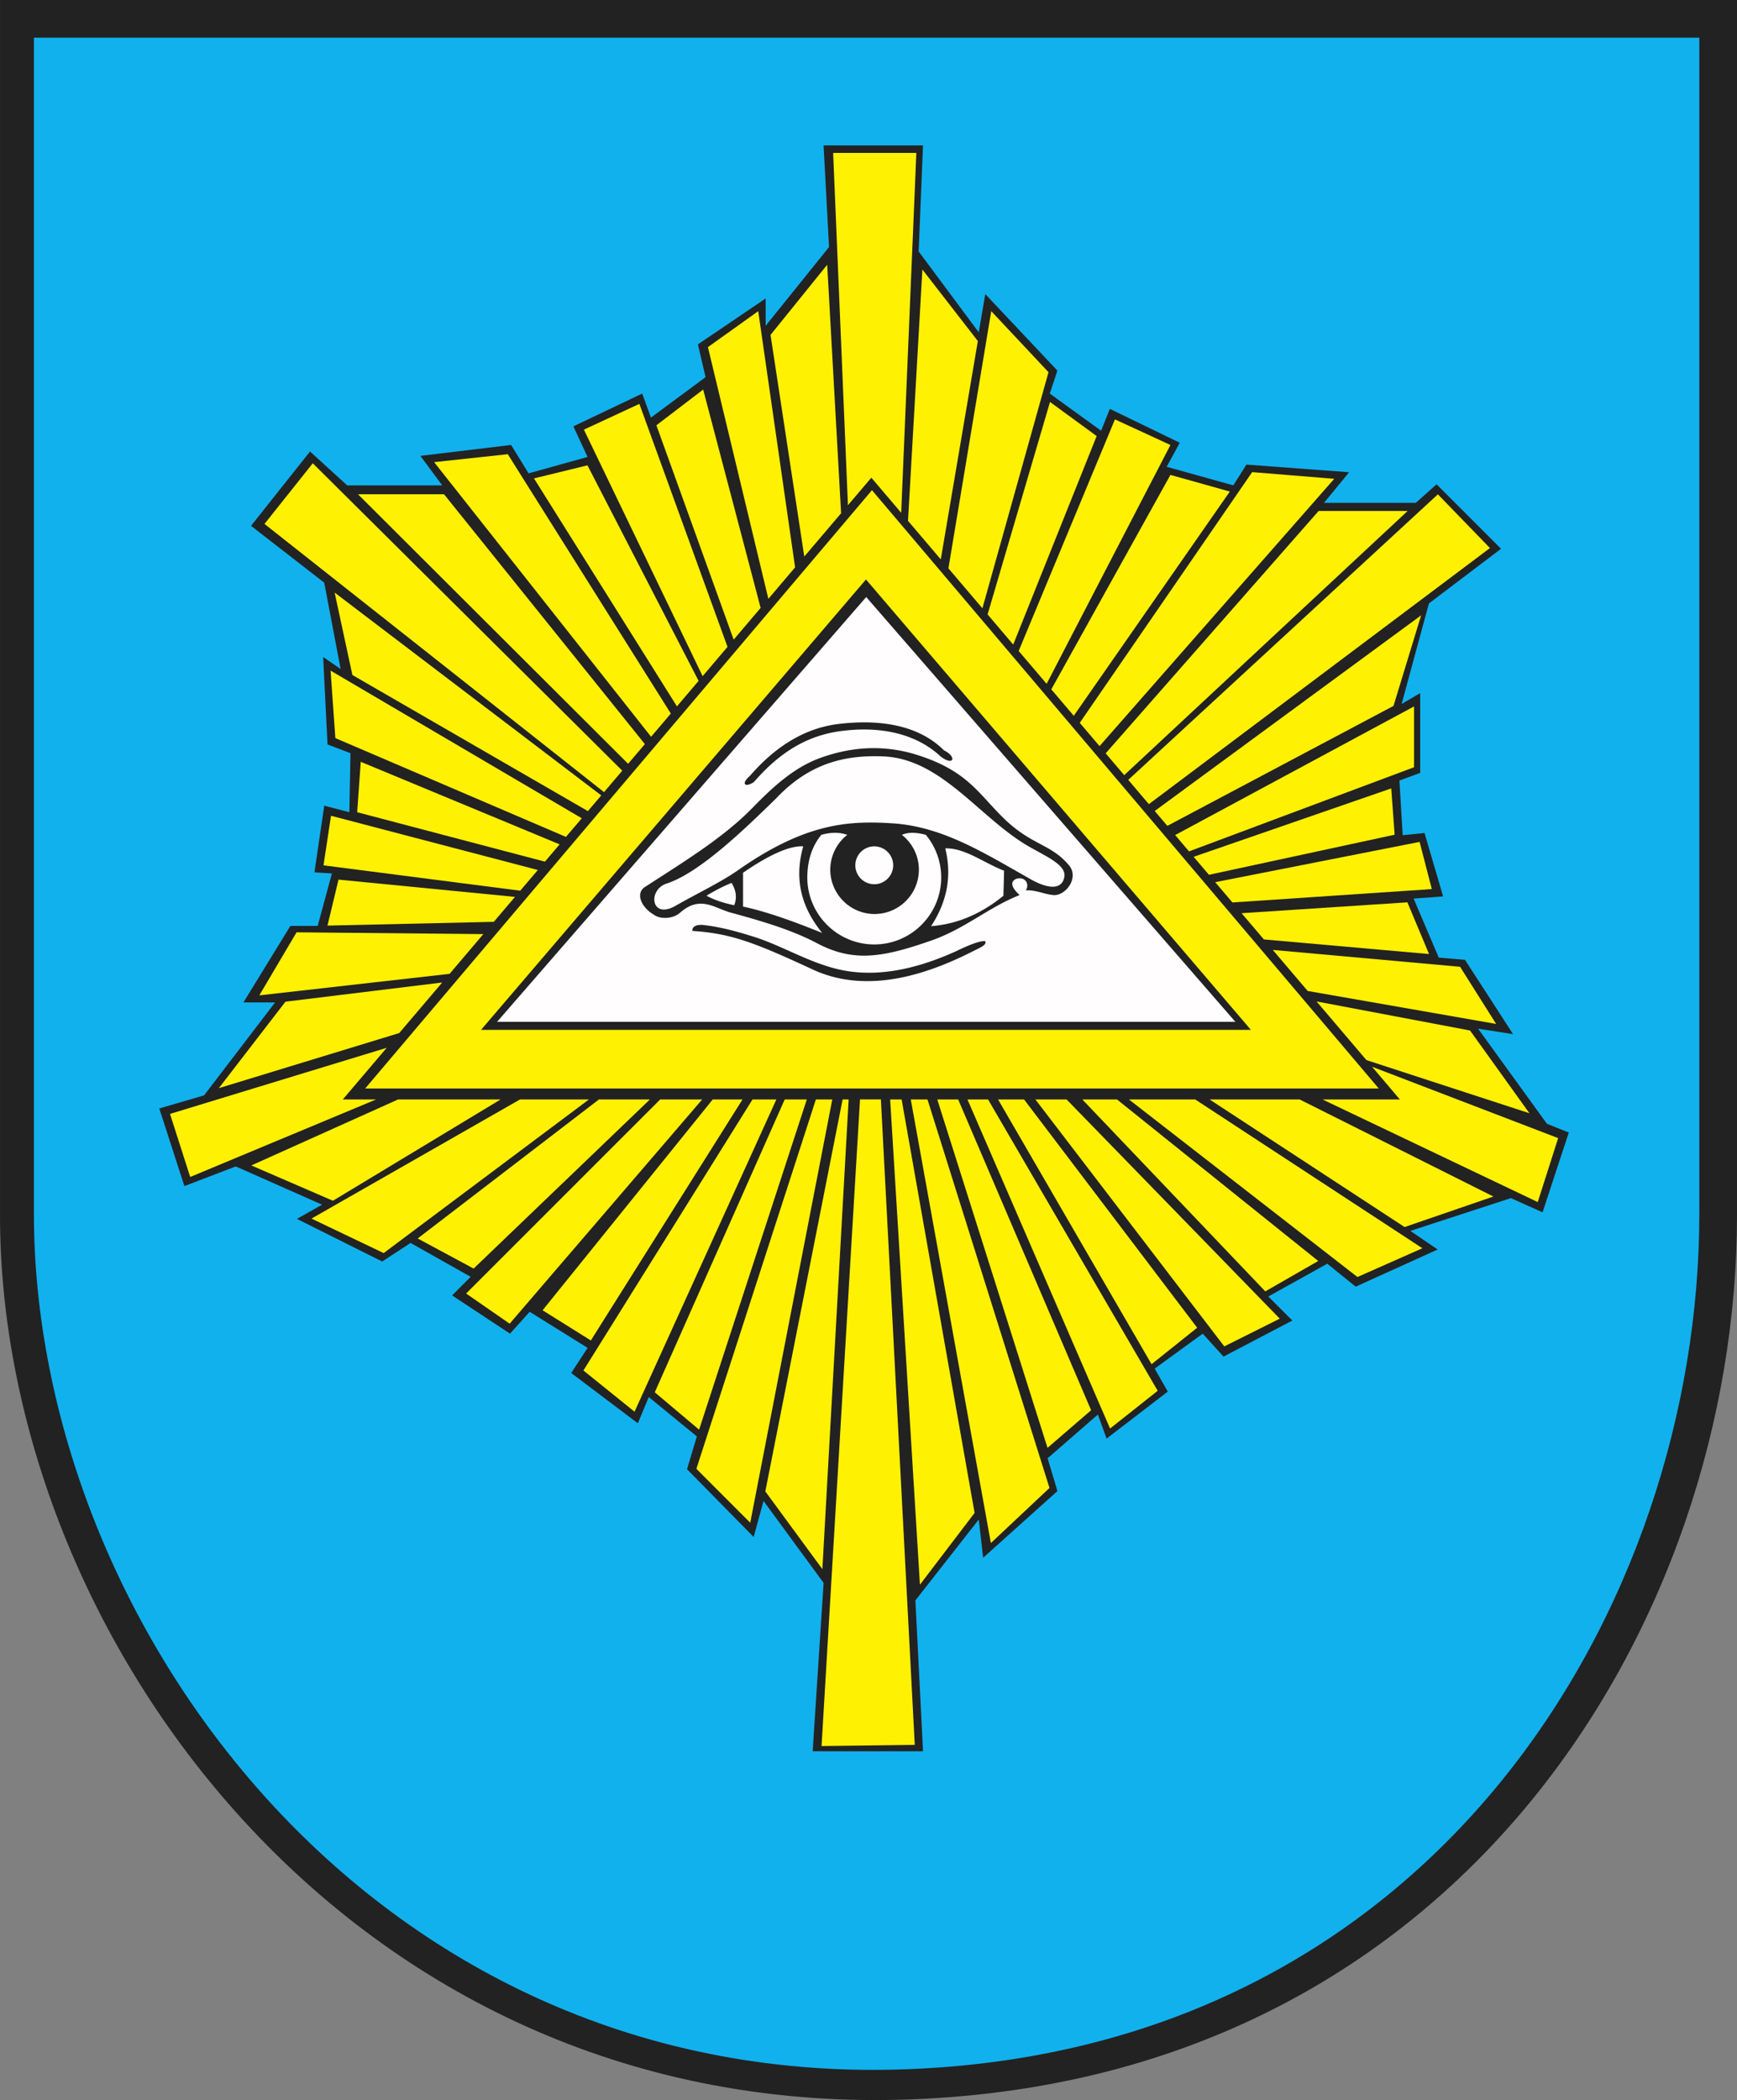
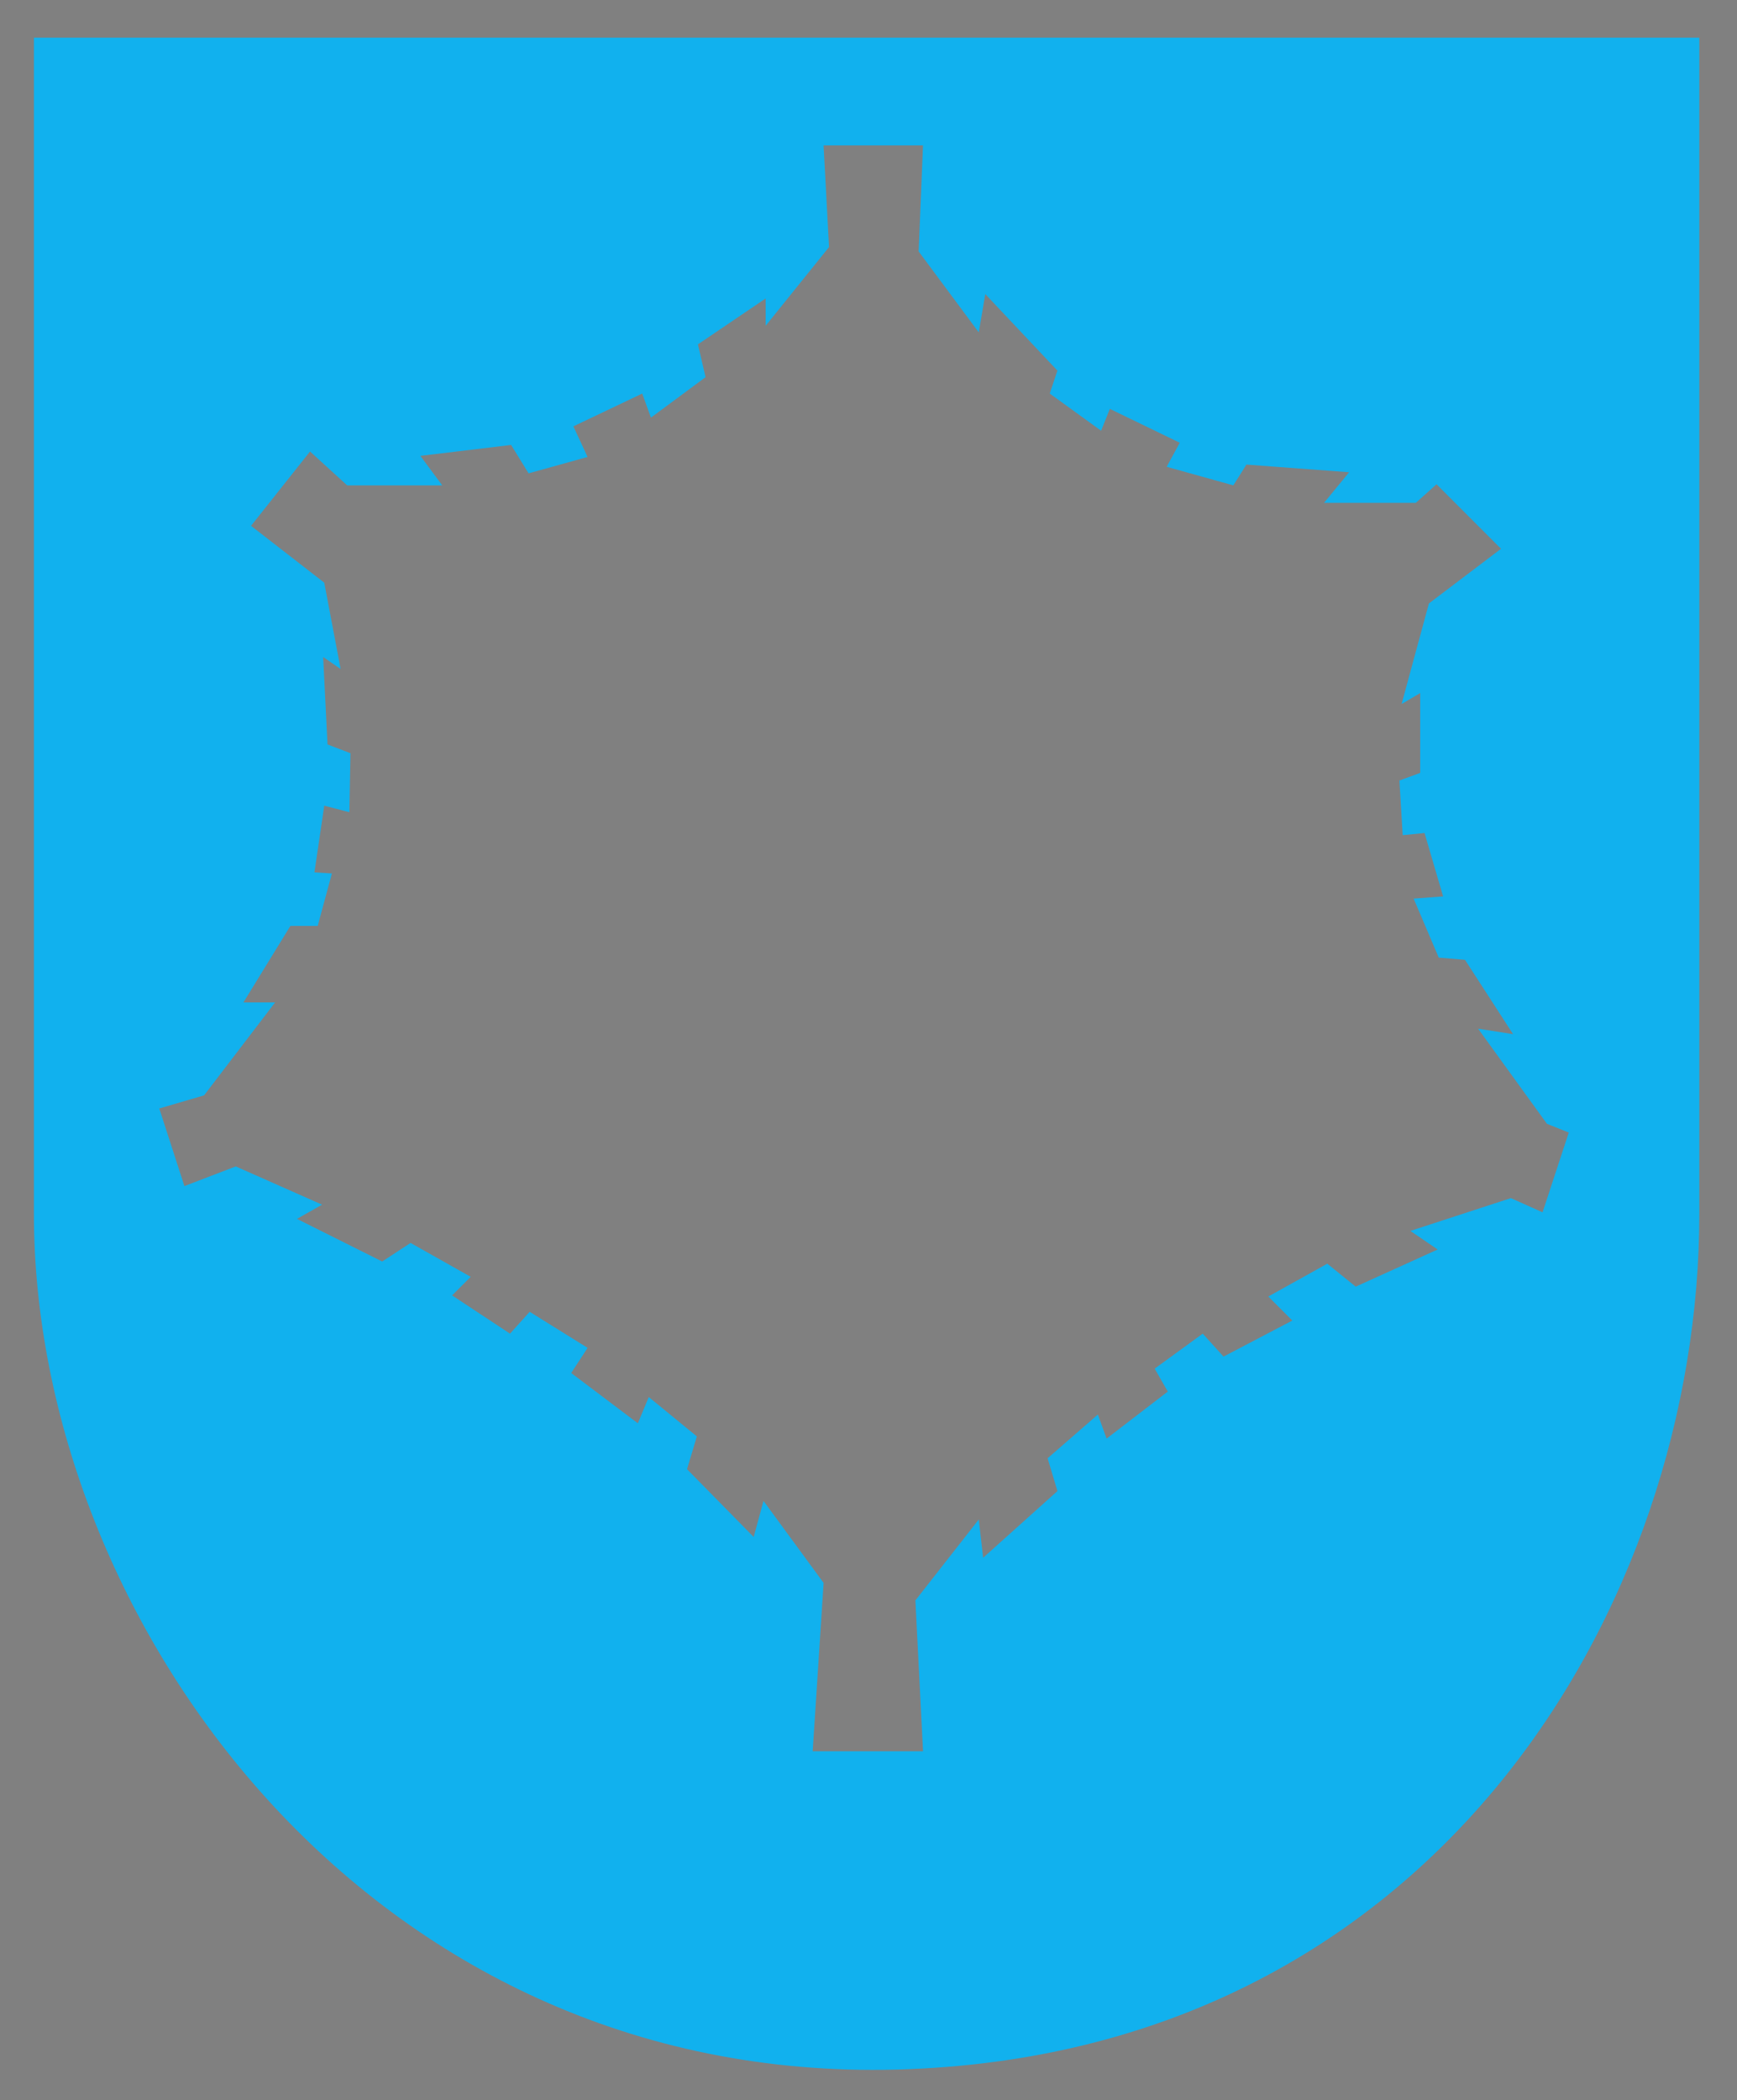
<svg width="536.973" height="648.894">
  <rect width="100%" height="100%" fill="#808080" stroke="none" />
-   <path style="stroke:none;fill-rule:evenodd;fill:#222" d="M0 0h536.973v375.554c0 124.895-85.258 268.629-258.766 273.239C107.653 653.324.004 504.929.004 375.554V0" />
  <path style="stroke:none;fill-rule:evenodd;fill:#11b1ee" d="M10.484 11.644h514.841v363.418c0 120.86-81.743 259.945-248.102 264.41-163.527 4.383-266.739-139.215-266.739-264.41V11.644zM158 137.48l5.403 8.781 18.238-5.066-4.391-9.457 21.282-10.133 2.699 7.43 16.887-12.496-2.364-10.133 20.942-14.188v8.442l19.59-24.32-1.688-31.415h30.738l-1.347 32.766 18.578 24.996 2.023-11.82 22.293 23.644-2.363 7.094 15.875 11.485 2.699-6.754 21.617 10.468-4.05 7.43 20.605 5.738 4.051-6.418 31.75 2.364-7.766 9.457h28.375l6.418-5.739 19.93 19.93-22.293 16.891-8.442 31.074 5.743-3.375v24.656l-6.418 2.363 1.011 16.887 6.754-.672 5.742 19.59-9.117.676 7.77 18.238 8.105.676 14.864 22.969-10.809-1.688 21.281 29.387 6.754 2.699-8.105 24.656-9.797-4.39-31.074 10.133 8.441 5.742-25.336 11.484-8.781-7.094-18.238 10.133 7.429 7.43-21.277 11.144-6.418-7.093-14.86 10.808 4.051 7.094-18.914 14.523-2.699-7.429-15.539 13.512 3.039 10.132-22.969 20.606-1.351-11.821-19.59 24.997 2.363 46.617h-34.117l3.379-52.02-18.578-25.336-3.039 11.145-20.606-20.942 3.039-10.132-14.863-12.161-3.375 8.106-20.605-15.535 5.066-7.77-17.902-11.144-6.079 6.754-17.902-11.821 5.742-5.742-18.578-10.469-8.781 5.739-26.348-13.172 7.766-4.391-26.684-11.82-15.875 6.078-7.766-23.984 13.848-4.051 21.953-28.711h-9.793l14.524-23.645h8.44l4.392-16.211-5.402-.336 3.039-20.605 7.765 2.023.336-18.238-7.094-2.699-1.347-27.024 5.402 3.715-5.066-26.683-22.633-17.563 18.238-22.969 11.485 10.469h29.386l-6.754-9.117 28.036-3.375" />
-   <path style="stroke:none;fill-rule:evenodd;fill:#fff101" d="M267.707 179.047 386.7 318.214H148.715l118.992-139.167zm1.852-27.586 156.668 184.871H112.891l156.668-184.871zm11.144 9.472 4.442-77.652 17.148 22.101-11.461 67.465-10.132-11.91.003-.004zm25.731-64.789-13.242 79.465 10.508 12.352 20.433-72.954-17.695-18.863h-.004zm18.164 28.063 14.422 10.527-25.793 64.434-7.922-9.313 19.293-65.648zm20.074 5.383-29.761 71.558 8.64 10.156 38.274-73.804-17.149-7.914-.004.004zm17.153 17.152 18.359 5.144-48.242 69.289-6.946-8.168 36.829-66.265zm25.261-.86 25.375 2.067-72.55 82.598-6.118-7.196 53.297-77.465-.004-.004zm20.543 12.008h27.524l-87.614 81.625-5.734-6.742 65.824-74.879v-.004zm36.875-5.144 16.098 16.601-105.441 79.129-6.379-7.5 95.722-88.23zm-5.183 37.383-8.532 27.988-69.918 37.066-3.906-4.593 82.36-60.461h-.004zm-2.184 28.144v18.793l-69.562 26.004-4.286-5.043 73.852-39.754h-.004zm-7.055 25.336 1.051 14.309-57.41 12.386-4.727-5.558 61.086-21.133v-.004zm21.286 55.121 11.148 17.656-58.266-10.191-10.789-12.684 57.907 5.219zm-16.297-19.922 6.703 15.981-51.067-4.516-6.89-8.105 51.258-3.356-.004-.004zm3.781-18.668 3.781 14.578-61.637 4.137-5.332-6.269 63.188-12.446zm15.594 58.274 18.359 25.57-50.394-16.43L407 309.437l47.442 8.977h.004zm20.933 53.015-66.527-31.703h23.906l-8.597-10.109 57.527 22.051-6.313 19.761h.004zm-13.722-1.715-27.442 9.43-60.285-39.422h27.844l59.887 29.989-.004.003zm-21.946 15.985-20.074 8.883L349 339.722h20.485l70.226 45.973v.004zm-32.195 3.933-62.207-49.91H334.59l56.555 59.301 16.375-9.391h-.004zm-11.895 17.817-17.148 8.574-58.391-76.297h9.645l65.894 67.723zm-25.531 2.808-14.101 11.27-47.446-81.805h8.039l53.512 70.532-.004.003zm-12.199 19.489-14.73 11.652-44.079-101.676h6.364l52.445 90.02v.004zm-20.582 6.004-13.48 11.621-34.079-107.645h6.457l41.102 96.024zm-12.867 24.011-18.125 17.032-24.758-137.067h5.168l37.715 120.035zm-40.055 29.895-9.207-149.934h3.547l22.559 127.754-16.899 22.176v.004zm-12.07-149.934 10.472 199.422-28.812.367 11.887-199.793h6.449l.004.004zm10.961-292.461-4.684 111.188-9.226-10.852-7.239 8.512-4.57-108.852h25.727l-.008.004zm-23.262 111.332-4.297-76.789L238.2 103.48l10.433 68.496 11.379-13.379.004-.004zm-25.617-62.449 11.398 79.168-8.265 9.719-18.684-77.777 15.555-11.11h-.004zm-17.024 24.223-14.457 11.043 23.887 66.23 8.34-9.804-17.766-67.465-.004-.004zm-19.722 4.422 27.25 75.09-7.696 9.05-36.699-76.175 17.149-7.965h-.004zm-16.043 18.996-16.531 4.035 44.187 70.441 6.699-7.875-34.355-66.597v-.004zm-24.633-3.442-22.77 2.454 67.071 84.859 6.101-7.176-50.402-80.137zm-19.711 12.375h-26.598l83.504 83.289 5.18-6.085-62.086-77.2v-.004zm-40.57-9.578-14.934 18.746 104.965 82.875 5.637-6.629-95.672-94.988.004-.004zm6.754 39.95 5.488 25.476 72.801 42.059 4.129-4.856-82.422-62.676.004-.003zm-1.254 24.121 1.476 20.855 71.285 30.531 4.895-5.757-77.66-45.629h.004zm9.328 28.179-1.106 15.578 58.039 15.274 4.543-5.344-61.476-25.512v.004zM91.68 288.074l-11.516 19.484 58.817-6.652 10.441-12.277-57.742-.551v-.004zm12.969-16.281L101.235 286l51.41-1.16 6.555-7.708-54.551-5.335v-.004zm-2.32-19.727-2.321 15.316 60.817 7.836 5.441-6.398-63.937-16.754zm-14.08 57.445-20.593 26.715 55.762-17.023 13.285-15.621-48.453 5.929zm-29.448 54.161 57.453-23.946h-10.285l13.578-15.969-66.988 20.43 6.238 19.485h.004zm18.895-3.563 25.222 10.91 51.836-31.297h-31.699l-45.36 20.387zm18.6 16.426 22.31 10.656 63.461-47.473h-21.309l-64.457 36.813-.004.004zm32.829 6.137 56.024-42.946h15.754l-54.485 52.25-17.293-9.301v-.003zm14.973 17.019 13.457 9.313 59.512-69.282h-12.981l-59.988 59.965v.004zm23.633 5.172 14.922 9.324 46.886-74.465h-9.21l-52.594 65.137-.004.004zm12.625 18.601 15.805 12.743 43.843-96.485h-7.375l-52.269 83.742h-.004zm22.058 6.743 13.707 11.543 33.293-102.028h-6.832l-40.168 90.485zm12.864 23.644 16.648 16.66 25.367-130.789h-5.074l-36.941 114.125v.004zm38.949 31.004 8.121-145.129h-1.867L236.59 460.832l17.637 24.023" />
-   <path style="stroke:none;fill-rule:evenodd;fill:#fffdfd" d="M206.086 273.011c10.008-3.285 23.465-16.152 33.864-26.339 10.171-10.731 21.007-13.434 33.027-12.961 18.266.714 29.906 19.238 45.363 28.011 5.696 3.231 11.473 5.707 10.66 9.407-.871 3.992-5.234 3.433-10.242.625-13.89-7.793-27.094-16.36-42.855-17.352-13.121-.82-26.555-.367-47.664 14.422-5.43 3.805-12.328 7.023-19.442 11.078-7.609 4.336-8.629-4.953-2.715-6.898l.004.007zm12.332 3.766c2.575-1.602 5.153-2.926 7.735-3.969 1.254 2.02 1.808 4.317.836 6.899-3.414-.696-6.27-1.672-8.571-2.926v-.004zm11.289-7.109v10.449c7.801 1.703 16.094 4.769 24.457 8.152-5.781-7.14-8.988-15.711-5.851-26.758-4.422-.242-10.836 2.821-18.606 8.153v.004zm62.508-7.528c1.985 8.012.867 16.024-4.386 24.039 8.011-.625 15.468-3.761 22.367-9.406l.207-7.734c-6.063-2.297-12.125-7.106-18.188-6.899zm-24.437-77.664 114.125 131.27H153.657l114.121-131.27zm-53.75 103.172c11.945.766 19.222 3.574 37.211 11.914 17.351 8.043 36.5 1.047 49.964-5.851 1.95-.973 3.903-1.743 3.344-2.926-1.316-.004-3.191.34-8.988 3.133-13.066 5.922-25.203 8.132-36.164 5.64-9.305-2.113-17.692-7.351-26.133-10.031-5.734-1.82-10.73-3.168-16.305-3.762-1.601 0-2.996.418-2.925 1.879l-.004.004zm-14.633-13.59c12.043-7.808 24.168-15.152 33.238-24.457 7.07-7.254 13.352-12.691 21.113-15.469 9.793-3.5 19.774-4.054 29.895-.835 15.516 4.933 18.812 11.945 26.758 19.648 8.57 8.312 14.472 7.754 20.066 14.422 3.266 3.89-1.105 9.515-4.808 9.195-2.907-.25-5.258-1.601-8.571-1.461 1.25-1.676.043-4.41-2.925-3.554-2.168.972-1.262 2.925 1.042 5.015-9.683 3.832-16.847 10.383-27.175 14.004-15.168 5.316-24.188 6.856-35.539.836-7.832-4.152-17.59-6.973-26.551-9.406-5.043-1.367-9.465-5.477-15.676 0-2.195 1.937-6.062 2.156-8.152.625-3.899-2.297-5.754-6.598-2.715-8.571v.008zm33.656-32.406c-2.926 1.879-3.969.418-1.254-1.879 7.524-8.707 16.61-14.812 27.594-16.094 16.059-1.875 26.305 2.035 32.402 8.153 4.18 2.09 2.993 5.015-1.043 1.879-7.195-6.723-18.121-9.629-31.355-7.735-11.668 1.672-19.832 8.176-26.34 15.676h-.004zm37.215 19.863a5.864 5.864 0 0 1 5.852 5.852c0 3.223-2.629 5.851-5.852 5.851-3.223 0-5.852-2.628-5.852-5.851a5.864 5.864 0 0 1 5.852-5.852zm15.945-3.554a20.58 20.58 0 0 1 4.75 13.168c0 11.398-9.297 20.695-20.695 20.695s-20.695-9.297-20.695-20.695c0-4.993 1.367-9.586 4.332-13.168 2.949-.836 5.625-.836 8.019 0-3.191 2.507-5.246 6.402-5.246 10.765 0 7.539 6.149 13.692 13.692 13.692 7.539 0 13.691-6.149 13.691-13.692 0-4.359-2.055-8.254-5.246-10.765 1.906-.836 4.371-.836 7.394 0" />
</svg>